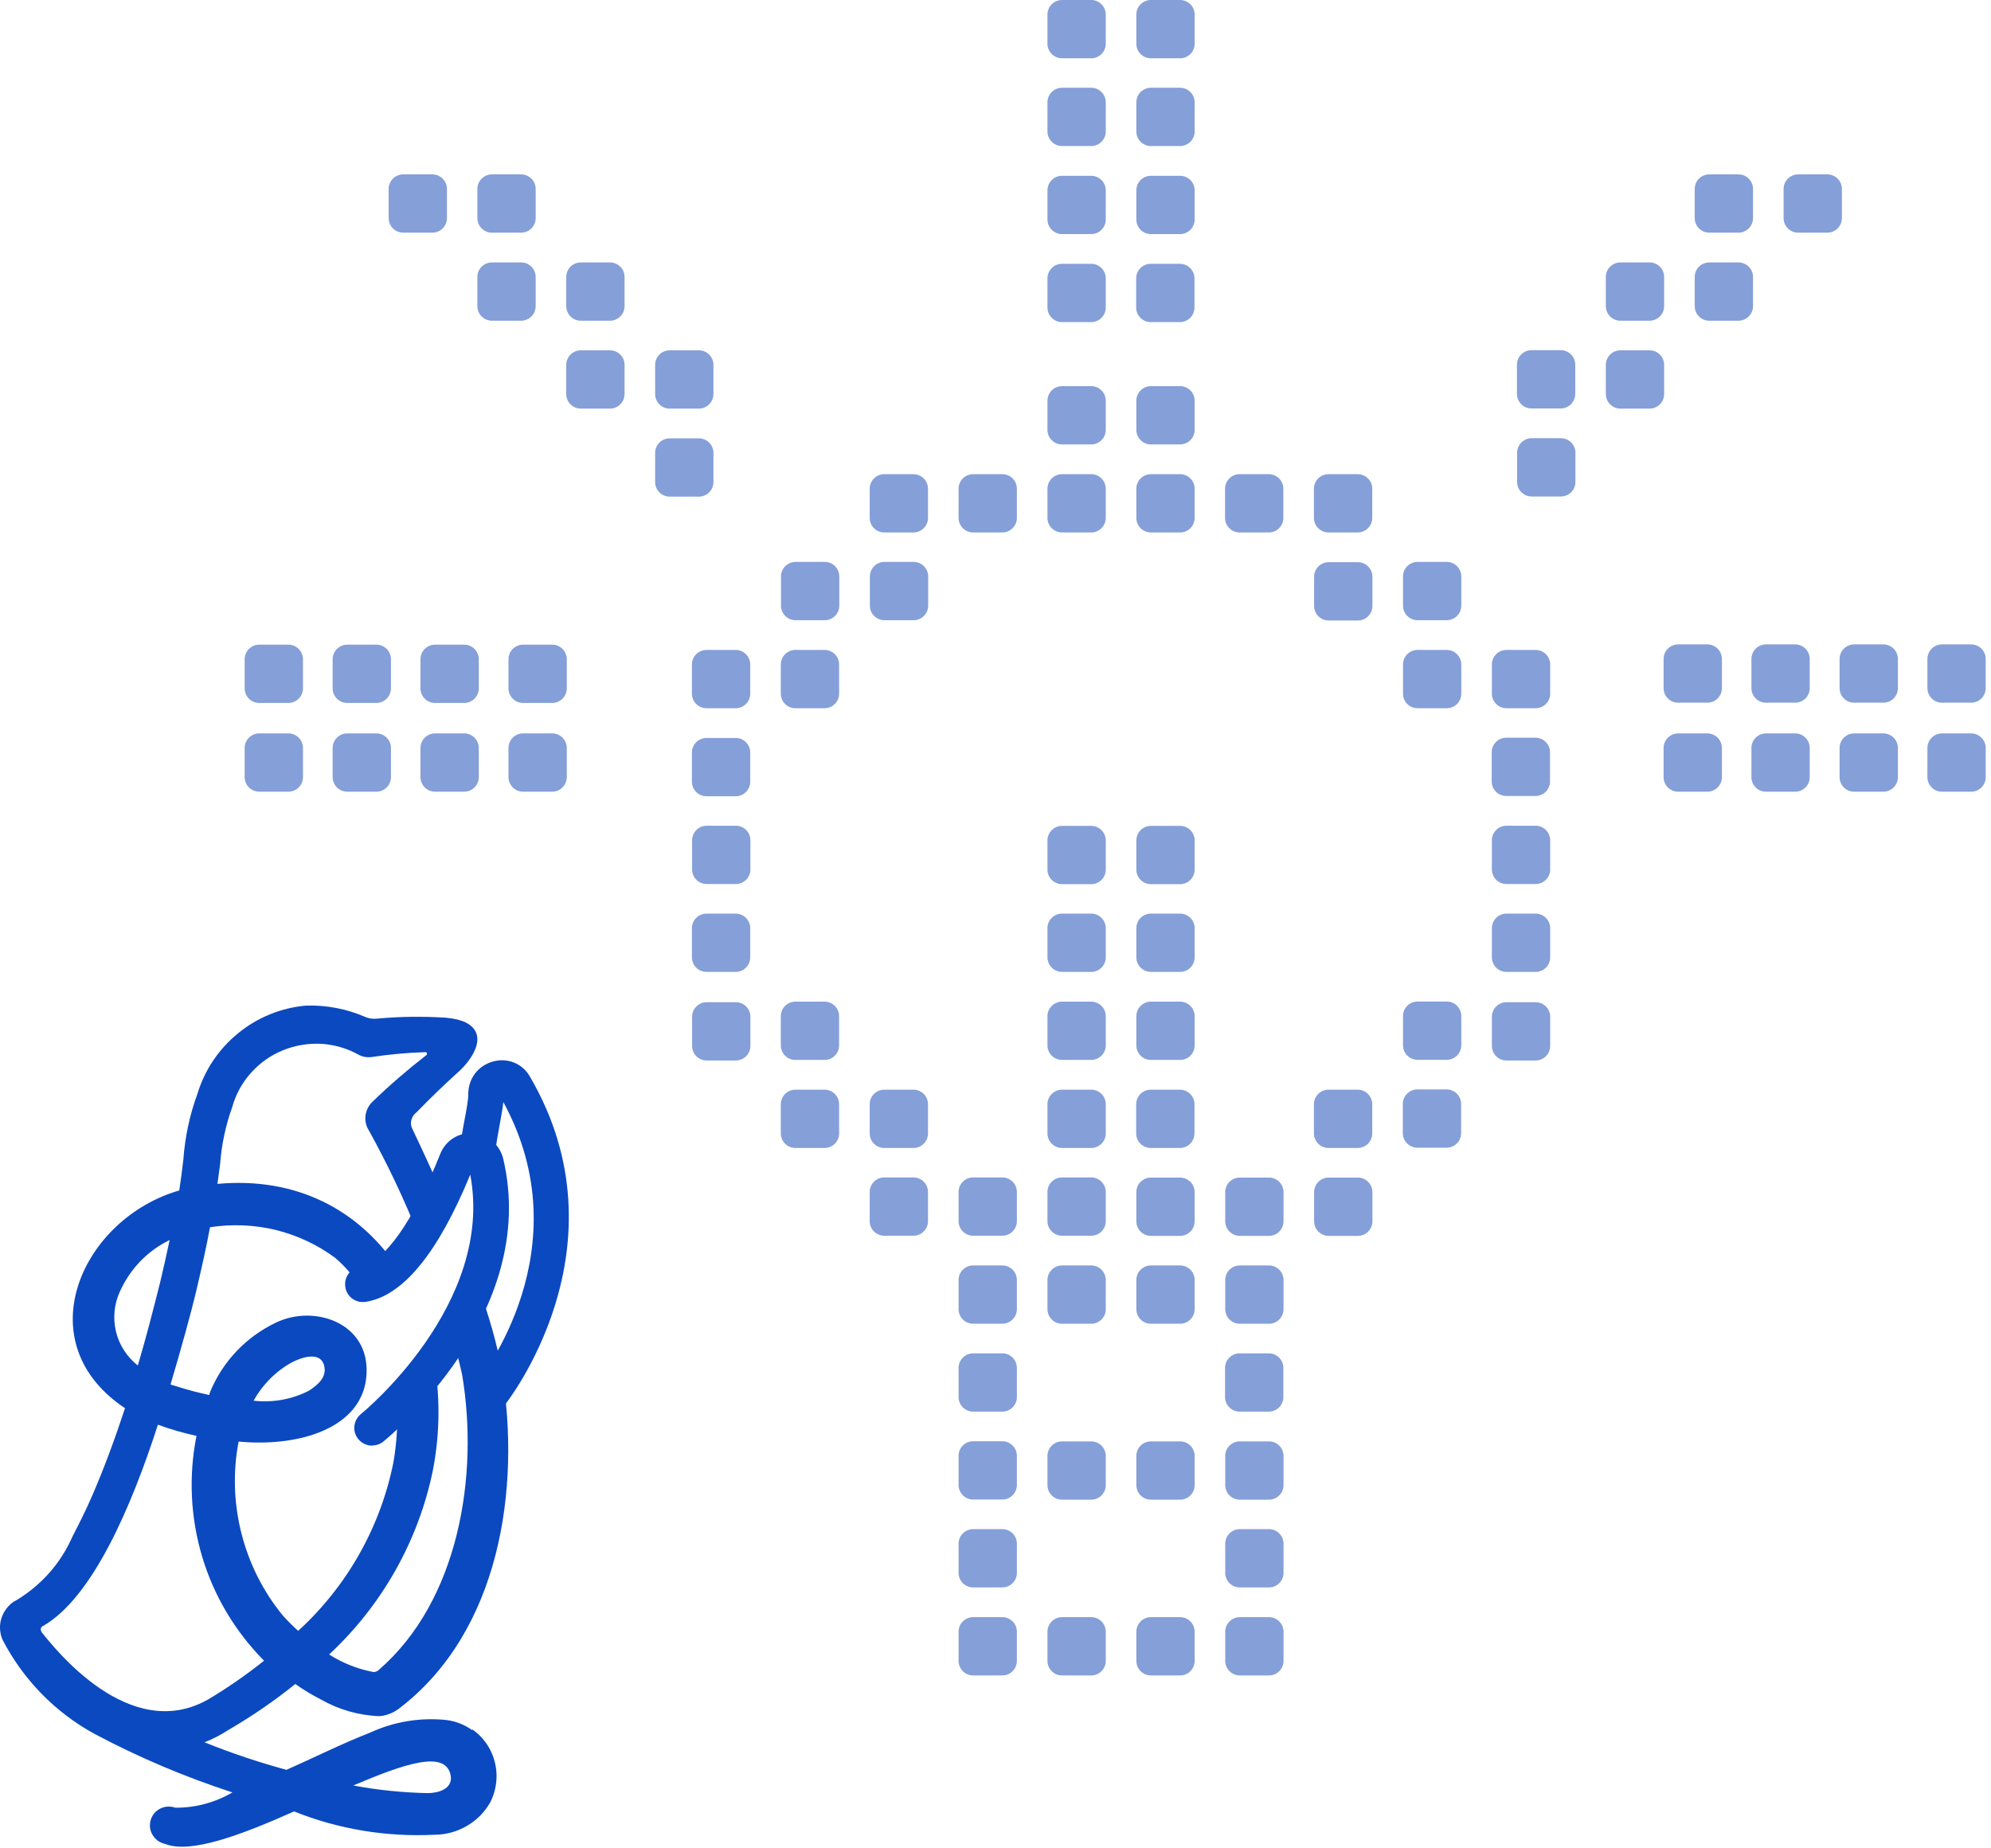
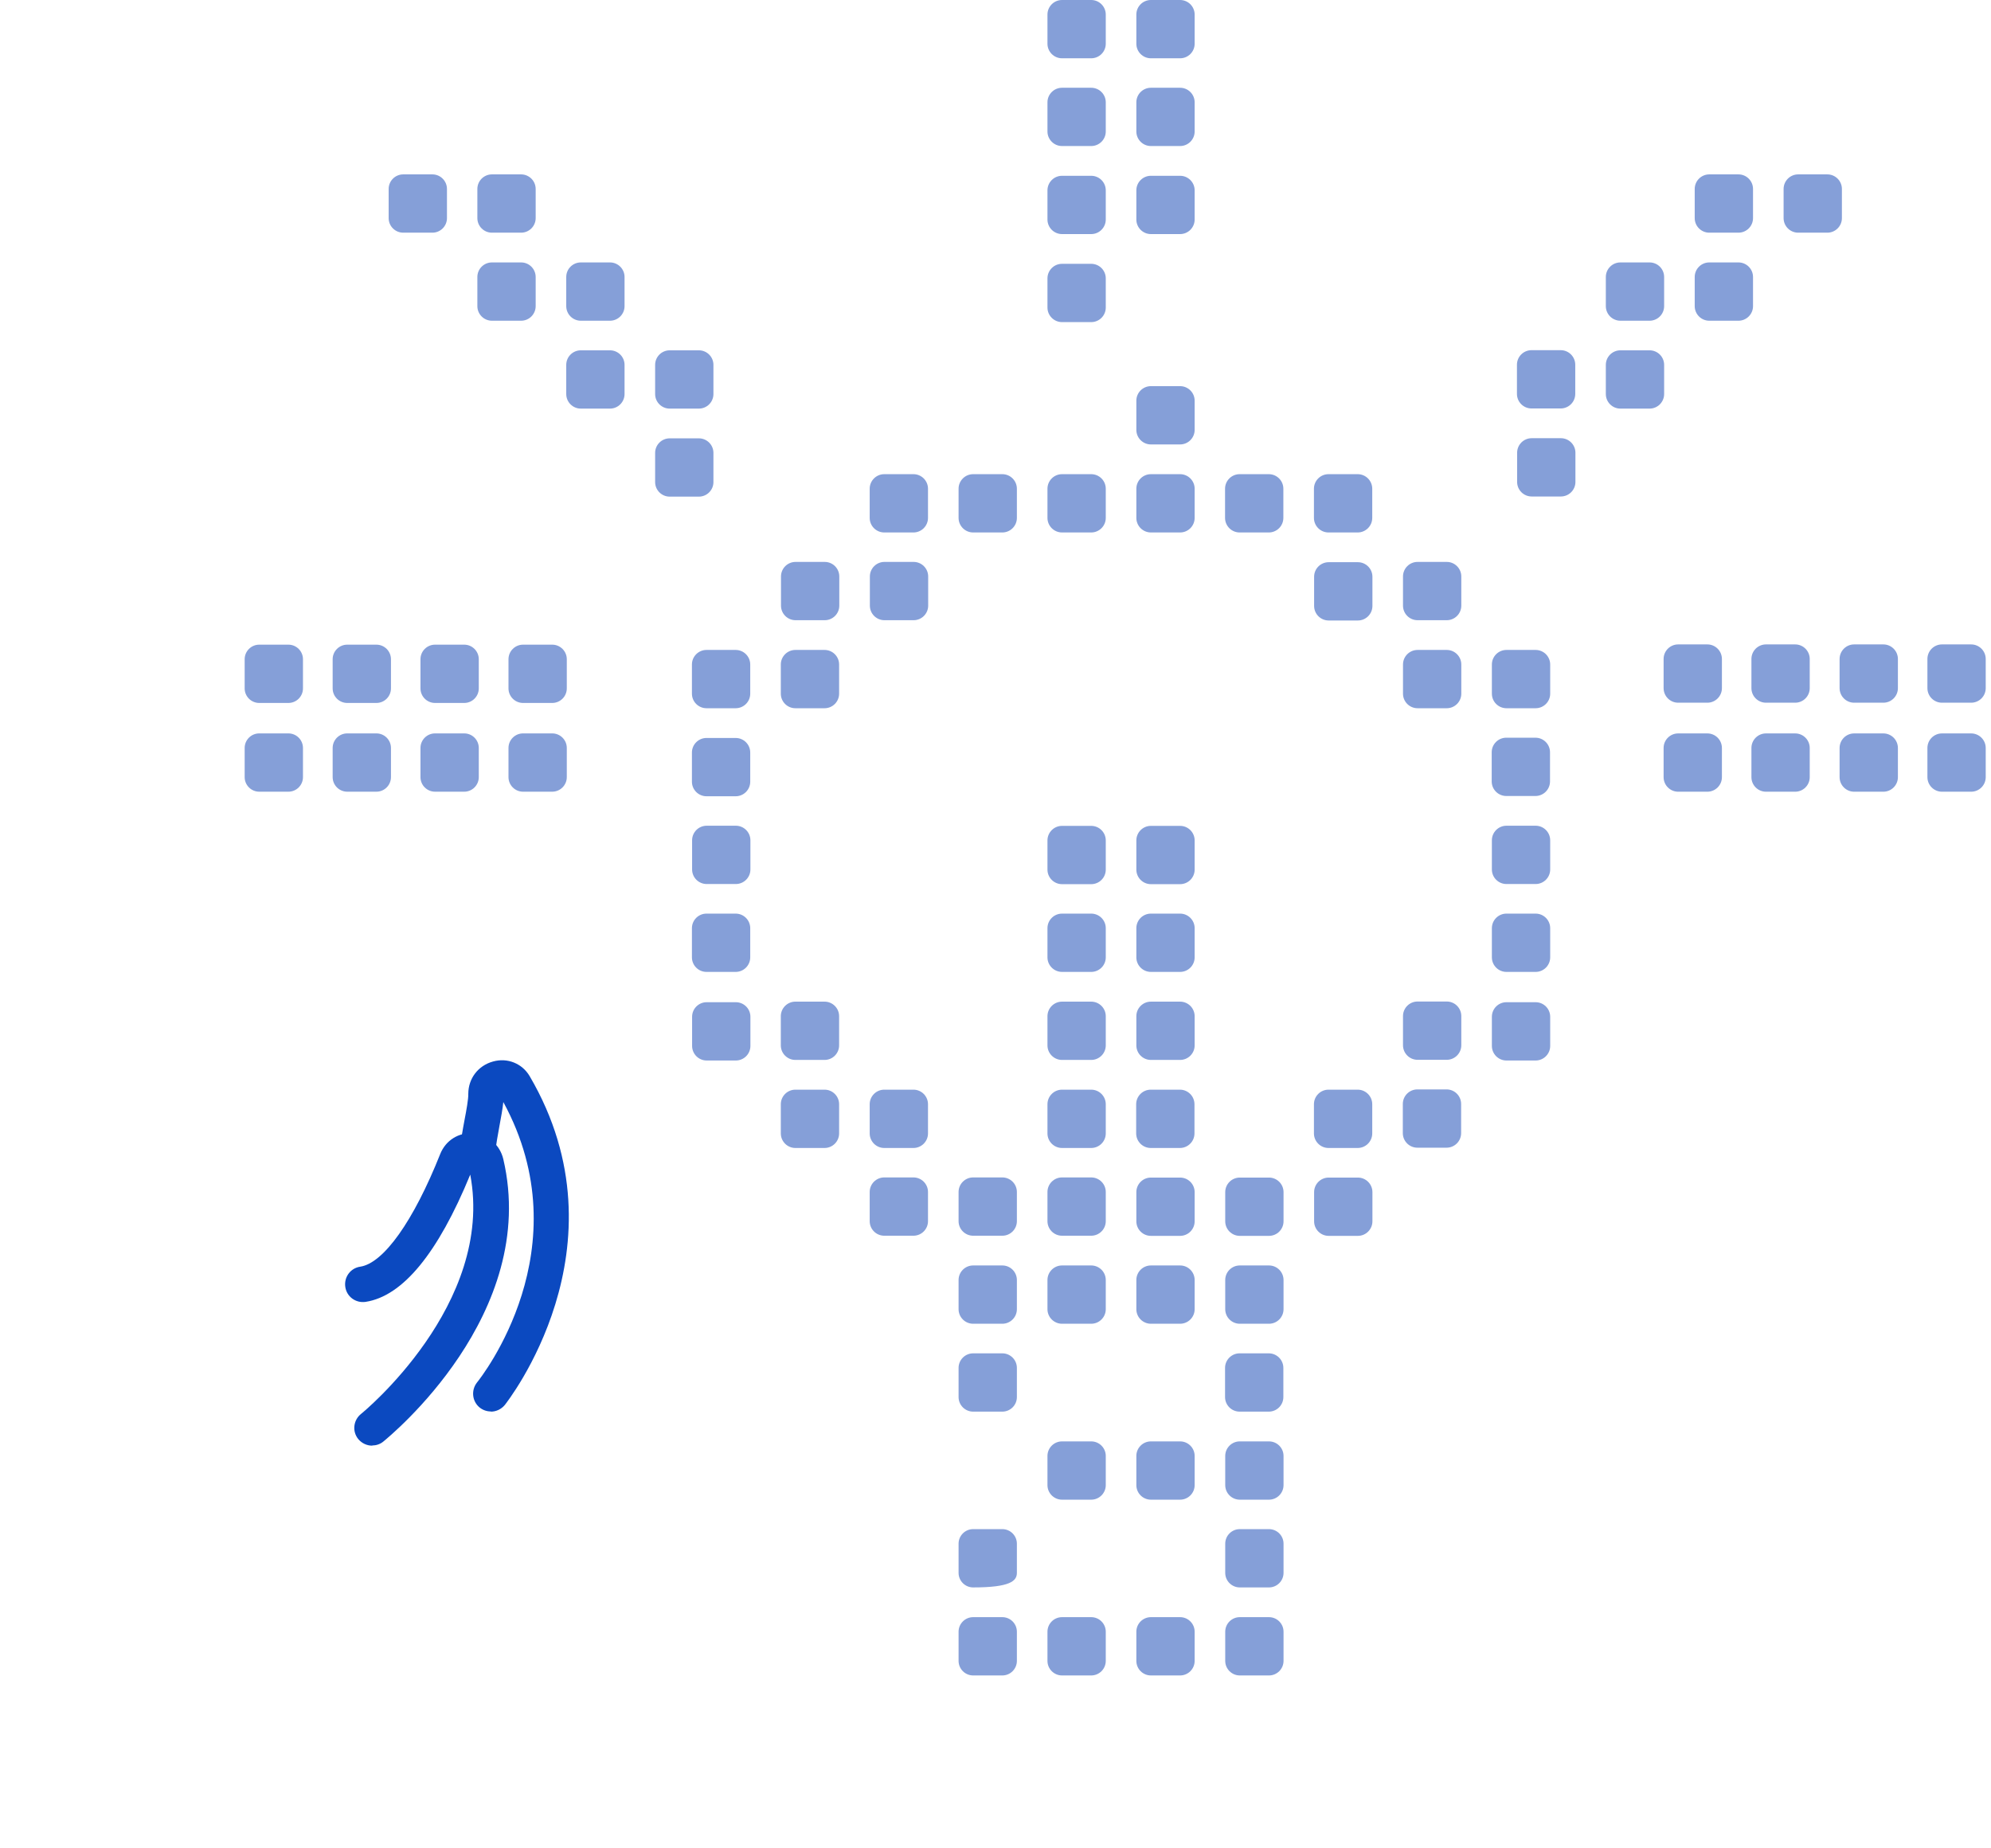
<svg xmlns="http://www.w3.org/2000/svg" width="112" height="104" viewBox="0 0 112 104" fill="none">
  <path d="M42.203 39.03V37.39C42.203 36.937 41.836 36.57 41.383 36.57H39.743C39.291 36.57 38.923 36.937 38.923 37.39V39.03C38.923 39.483 39.291 39.85 39.743 39.85H41.383C41.836 39.85 42.203 39.483 42.203 39.03Z" fill="#859FD8" />
  <path d="M42.203 43.983V42.343C42.203 41.891 41.836 41.523 41.383 41.523H39.743C39.291 41.523 38.923 41.891 38.923 42.343V43.983C38.923 44.436 39.291 44.803 39.743 44.803H41.383C41.836 44.803 42.203 44.436 42.203 43.983Z" fill="#859FD8" />
  <path d="M42.213 48.921V47.281C42.213 46.828 41.846 46.461 41.393 46.461H39.753C39.3 46.461 38.933 46.828 38.933 47.281V48.921C38.933 49.374 39.3 49.741 39.753 49.741H41.393C41.846 49.741 42.213 49.374 42.213 48.921Z" fill="#859FD8" />
  <path d="M42.203 53.866V52.226C42.203 51.773 41.836 51.406 41.383 51.406H39.743C39.291 51.406 38.923 51.773 38.923 52.226V53.866C38.923 54.319 39.291 54.686 39.743 54.686H41.383C41.836 54.686 42.203 54.319 42.203 53.866Z" fill="#859FD8" />
  <path d="M25.143 12.273V10.633C25.143 10.18 24.776 9.812 24.323 9.812H22.683C22.23 9.812 21.863 10.18 21.863 10.633V12.273C21.863 12.725 22.23 13.092 22.683 13.092H24.323C24.776 13.092 25.143 12.725 25.143 12.273Z" fill="#859FD8" />
  <path d="M30.133 12.273V10.633C30.133 10.18 29.766 9.812 29.313 9.812H27.673C27.22 9.812 26.853 10.18 26.853 10.633V12.273C26.853 12.725 27.22 13.092 27.673 13.092H29.313C29.766 13.092 30.133 12.725 30.133 12.273Z" fill="#859FD8" />
  <path d="M30.133 17.226V15.586C30.133 15.133 29.766 14.766 29.313 14.766H27.673C27.22 14.766 26.853 15.133 26.853 15.586V17.226C26.853 17.678 27.22 18.046 27.673 18.046H29.313C29.766 18.046 30.133 17.678 30.133 17.226Z" fill="#859FD8" />
  <path d="M35.133 17.226V15.586C35.133 15.133 34.766 14.766 34.313 14.766H32.673C32.22 14.766 31.853 15.133 31.853 15.586V17.226C31.853 17.678 32.22 18.046 32.673 18.046H34.313C34.766 18.046 35.133 17.678 35.133 17.226Z" fill="#859FD8" />
  <path d="M35.133 22.171V20.531C35.133 20.078 34.766 19.711 34.313 19.711H32.673C32.22 19.711 31.853 20.078 31.853 20.531V22.171C31.853 22.624 32.22 22.991 32.673 22.991H34.313C34.766 22.991 35.133 22.624 35.133 22.171Z" fill="#859FD8" />
  <path d="M40.133 22.171V20.531C40.133 20.078 39.766 19.711 39.313 19.711H37.673C37.22 19.711 36.853 20.078 36.853 20.531V22.171C36.853 22.624 37.22 22.991 37.673 22.991H39.313C39.766 22.991 40.133 22.624 40.133 22.171Z" fill="#859FD8" />
  <path d="M40.133 27.124V25.484C40.133 25.031 39.766 24.664 39.313 24.664H37.673C37.22 24.664 36.853 25.031 36.853 25.484V27.124C36.853 27.577 37.22 27.944 37.673 27.944H39.313C39.766 27.944 40.133 27.577 40.133 27.124Z" fill="#859FD8" />
  <path d="M47.213 34.077V32.437C47.213 31.984 46.846 31.617 46.393 31.617H44.753C44.3 31.617 43.933 31.984 43.933 32.437V34.077C43.933 34.53 44.3 34.897 44.753 34.897H46.393C46.846 34.897 47.213 34.53 47.213 34.077Z" fill="#859FD8" />
  <path d="M47.203 39.03V37.39C47.203 36.937 46.836 36.57 46.383 36.57H44.743C44.291 36.57 43.923 36.937 43.923 37.39V39.03C43.923 39.483 44.291 39.85 44.743 39.85H46.383C46.836 39.85 47.203 39.483 47.203 39.03Z" fill="#859FD8" />
  <path d="M47.203 58.819V57.179C47.203 56.727 46.836 56.359 46.383 56.359H44.743C44.291 56.359 43.923 56.727 43.923 57.179V58.819C43.923 59.272 44.291 59.639 44.743 59.639H46.383C46.836 59.639 47.203 59.272 47.203 58.819Z" fill="#859FD8" />
  <path d="M47.203 63.773V62.133C47.203 61.68 46.836 61.312 46.383 61.312H44.743C44.291 61.312 43.923 61.68 43.923 62.133V63.773C43.923 64.225 44.291 64.593 44.743 64.593H46.383C46.836 64.593 47.203 64.225 47.203 63.773Z" fill="#859FD8" />
  <path d="M52.203 29.14V27.5C52.203 27.047 51.836 26.68 51.383 26.68H49.743C49.291 26.68 48.923 27.047 48.923 27.5V29.14C48.923 29.593 49.291 29.96 49.743 29.96H51.383C51.836 29.96 52.203 29.593 52.203 29.14Z" fill="#859FD8" />
  <path d="M52.213 34.077V32.437C52.213 31.984 51.846 31.617 51.393 31.617H49.753C49.3 31.617 48.933 31.984 48.933 32.437V34.077C48.933 34.53 49.3 34.897 49.753 34.897H51.393C51.846 34.897 52.213 34.53 52.213 34.077Z" fill="#859FD8" />
  <path d="M52.203 63.773V62.133C52.203 61.68 51.836 61.312 51.383 61.312H49.743C49.291 61.312 48.923 61.68 48.923 62.133V63.773C48.923 64.225 49.291 64.593 49.743 64.593H51.383C51.836 64.593 52.203 64.225 52.203 63.773Z" fill="#859FD8" />
  <path d="M52.203 68.71V67.07C52.203 66.617 51.836 66.25 51.383 66.25H49.743C49.291 66.25 48.923 66.617 48.923 67.07V68.71C48.923 69.163 49.291 69.53 49.743 69.53H51.383C51.836 69.53 52.203 69.163 52.203 68.71Z" fill="#859FD8" />
  <path d="M57.203 29.14V27.5C57.203 27.047 56.836 26.68 56.383 26.68H54.743C54.291 26.68 53.923 27.047 53.923 27.5V29.14C53.923 29.593 54.291 29.96 54.743 29.96H56.383C56.836 29.96 57.203 29.593 57.203 29.14Z" fill="#859FD8" />
  <path d="M57.203 68.71V67.07C57.203 66.617 56.836 66.25 56.383 66.25H54.743C54.291 66.25 53.923 66.617 53.923 67.07V68.71C53.923 69.163 54.291 69.53 54.743 69.53H56.383C56.836 69.53 57.203 69.163 57.203 68.71Z" fill="#859FD8" />
  <path d="M57.203 73.663V72.023C57.203 71.57 56.836 71.203 56.383 71.203H54.743C54.291 71.203 53.923 71.57 53.923 72.023V73.663C53.923 74.116 54.291 74.483 54.743 74.483H56.383C56.836 74.483 57.203 74.116 57.203 73.663Z" fill="#859FD8" />
  <path d="M57.203 78.608V76.968C57.203 76.516 56.836 76.148 56.383 76.148H54.743C54.291 76.148 53.923 76.516 53.923 76.968V78.608C53.923 79.061 54.291 79.428 54.743 79.428H56.383C56.836 79.428 57.203 79.061 57.203 78.608Z" fill="#859FD8" />
-   <path d="M57.203 83.554V81.914C57.203 81.461 56.836 81.094 56.383 81.094H54.743C54.291 81.094 53.923 81.461 53.923 81.914V83.554C53.923 84.007 54.291 84.374 54.743 84.374H56.383C56.836 84.374 57.203 84.007 57.203 83.554Z" fill="#859FD8" />
-   <path d="M57.203 88.499V86.859C57.203 86.406 56.836 86.039 56.383 86.039H54.743C54.291 86.039 53.923 86.406 53.923 86.859V88.499C53.923 88.952 54.291 89.319 54.743 89.319H56.383C56.836 89.319 57.203 88.952 57.203 88.499Z" fill="#859FD8" />
+   <path d="M57.203 88.499V86.859C57.203 86.406 56.836 86.039 56.383 86.039H54.743C54.291 86.039 53.923 86.406 53.923 86.859V88.499C53.923 88.952 54.291 89.319 54.743 89.319C56.836 89.319 57.203 88.952 57.203 88.499Z" fill="#859FD8" />
  <path d="M57.203 93.452V91.812C57.203 91.359 56.836 90.992 56.383 90.992H54.743C54.291 90.992 53.923 91.359 53.923 91.812V93.452C53.923 93.905 54.291 94.272 54.743 94.272H56.383C56.836 94.272 57.203 93.905 57.203 93.452Z" fill="#859FD8" />
  <path d="M62.203 2.46V0.82C62.203 0.367 61.836 0 61.383 0L59.743 0C59.291 0 58.923 0.367 58.923 0.82V2.46C58.923 2.913 59.291 3.28 59.743 3.28H61.383C61.836 3.28 62.203 2.913 62.203 2.46Z" fill="#859FD8" />
  <path d="M62.203 7.397V5.757C62.203 5.305 61.836 4.938 61.383 4.938H59.743C59.291 4.938 58.923 5.305 58.923 5.757V7.397C58.923 7.85 59.291 8.217 59.743 8.217H61.383C61.836 8.217 62.203 7.85 62.203 7.397Z" fill="#859FD8" />
  <path d="M62.203 12.351V10.711C62.203 10.258 61.836 9.891 61.383 9.891H59.743C59.291 9.891 58.923 10.258 58.923 10.711V12.351C58.923 12.803 59.291 13.171 59.743 13.171H61.383C61.836 13.171 62.203 12.803 62.203 12.351Z" fill="#859FD8" />
  <path d="M62.203 17.304V15.664C62.203 15.211 61.836 14.844 61.383 14.844H59.743C59.291 14.844 58.923 15.211 58.923 15.664V17.304C58.923 17.757 59.291 18.124 59.743 18.124H61.383C61.836 18.124 62.203 17.757 62.203 17.304Z" fill="#859FD8" />
  <path d="M67.203 2.46V0.82C67.203 0.367 66.836 0 66.383 0L64.743 0C64.29 0 63.923 0.367 63.923 0.82V2.46C63.923 2.913 64.29 3.28 64.743 3.28H66.383C66.836 3.28 67.203 2.913 67.203 2.46Z" fill="#859FD8" />
  <path d="M67.203 7.397V5.757C67.203 5.305 66.836 4.938 66.383 4.938H64.743C64.29 4.938 63.923 5.305 63.923 5.757V7.397C63.923 7.85 64.29 8.217 64.743 8.217H66.383C66.836 8.217 67.203 7.85 67.203 7.397Z" fill="#859FD8" />
  <path d="M67.203 12.351V10.711C67.203 10.258 66.836 9.891 66.383 9.891H64.743C64.29 9.891 63.923 10.258 63.923 10.711V12.351C63.923 12.803 64.29 13.171 64.743 13.171H66.383C66.836 13.171 67.203 12.803 67.203 12.351Z" fill="#859FD8" />
-   <path d="M67.193 17.304V15.664C67.193 15.211 66.826 14.844 66.373 14.844H64.733C64.281 14.844 63.913 15.211 63.913 15.664V17.304C63.913 17.757 64.281 18.124 64.733 18.124H66.373C66.826 18.124 67.193 17.757 67.193 17.304Z" fill="#859FD8" />
  <path d="M16.223 41.266H14.583C14.131 41.266 13.763 41.633 13.763 42.086V43.726C13.763 44.178 14.131 44.546 14.583 44.546H16.223C16.676 44.546 17.043 44.178 17.043 43.726V42.086C17.043 41.633 16.676 41.266 16.223 41.266Z" fill="#859FD8" />
  <path d="M21.173 41.266H19.533C19.081 41.266 18.713 41.633 18.713 42.086V43.726C18.713 44.178 19.081 44.546 19.533 44.546H21.173C21.626 44.546 21.993 44.178 21.993 43.726V42.086C21.993 41.633 21.626 41.266 21.173 41.266Z" fill="#859FD8" />
  <path d="M26.113 41.266H24.473C24.02 41.266 23.653 41.633 23.653 42.086V43.726C23.653 44.178 24.02 44.546 24.473 44.546H26.113C26.566 44.546 26.933 44.178 26.933 43.726V42.086C26.933 41.633 26.566 41.266 26.113 41.266Z" fill="#859FD8" />
  <path d="M31.064 41.266H29.424C28.971 41.266 28.604 41.633 28.604 42.086V43.726C28.604 44.178 28.971 44.546 29.424 44.546H31.064C31.516 44.546 31.884 44.178 31.884 43.726V42.086C31.884 41.633 31.516 41.266 31.064 41.266Z" fill="#859FD8" />
  <path d="M16.223 36.273H14.583C14.131 36.273 13.763 36.641 13.763 37.093V38.733C13.763 39.186 14.131 39.553 14.583 39.553H16.223C16.676 39.553 17.043 39.186 17.043 38.733V37.093C17.043 36.641 16.676 36.273 16.223 36.273Z" fill="#859FD8" />
  <path d="M21.173 36.273H19.533C19.081 36.273 18.713 36.641 18.713 37.093V38.733C18.713 39.186 19.081 39.553 19.533 39.553H21.173C21.626 39.553 21.993 39.186 21.993 38.733V37.093C21.993 36.641 21.626 36.273 21.173 36.273Z" fill="#859FD8" />
  <path d="M26.113 36.273H24.473C24.02 36.273 23.653 36.641 23.653 37.093V38.733C23.653 39.186 24.02 39.553 24.473 39.553H26.113C26.566 39.553 26.933 39.186 26.933 38.733V37.093C26.933 36.641 26.566 36.273 26.113 36.273Z" fill="#859FD8" />
  <path d="M31.064 36.273H29.424C28.971 36.273 28.604 36.641 28.604 37.093V38.733C28.604 39.186 28.971 39.553 29.424 39.553H31.064C31.516 39.553 31.884 39.186 31.884 38.733V37.093C31.884 36.641 31.516 36.273 31.064 36.273Z" fill="#859FD8" />
  <path d="M103.613 12.273V10.633C103.613 10.18 103.246 9.812 102.793 9.812H101.153C100.7 9.812 100.333 10.18 100.333 10.633V12.273C100.333 12.725 100.7 13.092 101.153 13.092H102.793C103.246 13.092 103.613 12.725 103.613 12.273Z" fill="#859FD8" />
  <path d="M98.613 12.273V10.633C98.613 10.18 98.246 9.812 97.793 9.812H96.153C95.7 9.812 95.333 10.18 95.333 10.633V12.273C95.333 12.725 95.7 13.092 96.153 13.092H97.793C98.246 13.092 98.613 12.725 98.613 12.273Z" fill="#859FD8" />
  <path d="M98.613 17.226V15.586C98.613 15.133 98.246 14.766 97.793 14.766H96.153C95.7 14.766 95.333 15.133 95.333 15.586V17.226C95.333 17.678 95.7 18.046 96.153 18.046H97.793C98.246 18.046 98.613 17.678 98.613 17.226Z" fill="#859FD8" />
  <path d="M93.613 17.226V15.586C93.613 15.133 93.246 14.766 92.793 14.766H91.153C90.7 14.766 90.333 15.133 90.333 15.586V17.226C90.333 17.678 90.7 18.046 91.153 18.046H92.793C93.246 18.046 93.613 17.678 93.613 17.226Z" fill="#859FD8" />
  <path d="M93.613 22.171V20.531C93.613 20.078 93.246 19.711 92.793 19.711H91.153C90.7 19.711 90.333 20.078 90.333 20.531V22.171C90.333 22.624 90.7 22.991 91.153 22.991H92.793C93.246 22.991 93.613 22.624 93.613 22.171Z" fill="#859FD8" />
  <path d="M88.613 22.163V20.523C88.613 20.07 88.246 19.703 87.793 19.703H86.153C85.7 19.703 85.333 20.07 85.333 20.523V22.163C85.333 22.616 85.7 22.983 86.153 22.983H87.793C88.246 22.983 88.613 22.616 88.613 22.163Z" fill="#859FD8" />
  <path d="M88.623 27.116V25.476C88.623 25.023 88.256 24.656 87.803 24.656H86.163C85.71 24.656 85.343 25.023 85.343 25.476V27.116C85.343 27.569 85.71 27.936 86.163 27.936H87.803C88.256 27.936 88.623 27.569 88.623 27.116Z" fill="#859FD8" />
  <path d="M109.243 44.547H110.883C111.336 44.547 111.703 44.18 111.703 43.727V42.087C111.703 41.634 111.336 41.267 110.883 41.267H109.243C108.79 41.267 108.423 41.634 108.423 42.087V43.727C108.423 44.18 108.79 44.547 109.243 44.547Z" fill="#859FD8" />
  <path d="M104.303 44.547H105.943C106.396 44.547 106.763 44.18 106.763 43.727V42.087C106.763 41.634 106.396 41.267 105.943 41.267H104.303C103.85 41.267 103.483 41.634 103.483 42.087V43.727C103.483 44.18 103.85 44.547 104.303 44.547Z" fill="#859FD8" />
  <path d="M99.343 44.547H100.983C101.436 44.547 101.803 44.18 101.803 43.727V42.087C101.803 41.634 101.436 41.267 100.983 41.267H99.343C98.89 41.267 98.523 41.634 98.523 42.087V43.727C98.523 44.18 98.89 44.547 99.343 44.547Z" fill="#859FD8" />
  <path d="M94.403 44.547H96.043C96.496 44.547 96.863 44.18 96.863 43.727V42.087C96.863 41.634 96.496 41.267 96.043 41.267H94.403C93.95 41.267 93.583 41.634 93.583 42.087V43.727C93.583 44.18 93.95 44.547 94.403 44.547Z" fill="#859FD8" />
  <path d="M109.243 39.539H110.883C111.336 39.539 111.703 39.172 111.703 38.719V37.079C111.703 36.626 111.336 36.259 110.883 36.259H109.243C108.79 36.259 108.423 36.626 108.423 37.079V38.719C108.423 39.172 108.79 39.539 109.243 39.539Z" fill="#859FD8" />
  <path d="M104.303 39.539H105.943C106.396 39.539 106.763 39.172 106.763 38.719V37.079C106.763 36.626 106.396 36.259 105.943 36.259H104.303C103.85 36.259 103.483 36.626 103.483 37.079V38.719C103.483 39.172 103.85 39.539 104.303 39.539Z" fill="#859FD8" />
  <path d="M99.343 39.539H100.983C101.436 39.539 101.803 39.172 101.803 38.719V37.079C101.803 36.626 101.436 36.259 100.983 36.259H99.343C98.89 36.259 98.523 36.626 98.523 37.079V38.719C98.523 39.172 98.89 39.539 99.343 39.539Z" fill="#859FD8" />
  <path d="M94.403 39.539H96.043C96.496 39.539 96.863 39.172 96.863 38.719V37.079C96.863 36.626 96.496 36.259 96.043 36.259H94.403C93.95 36.259 93.583 36.626 93.583 37.079V38.719C93.583 39.172 93.95 39.539 94.403 39.539Z" fill="#859FD8" />
-   <path d="M62.203 24.187V22.547C62.203 22.094 61.836 21.727 61.383 21.727H59.743C59.291 21.727 58.923 22.094 58.923 22.547V24.187C58.923 24.639 59.291 25.007 59.743 25.007H61.383C61.836 25.007 62.203 24.639 62.203 24.187Z" fill="#859FD8" />
  <path d="M62.203 29.14V27.5C62.203 27.047 61.836 26.68 61.383 26.68H59.743C59.291 26.68 58.923 27.047 58.923 27.5V29.14C58.923 29.593 59.291 29.96 59.743 29.96H61.383C61.836 29.96 62.203 29.593 62.203 29.14Z" fill="#859FD8" />
  <path d="M62.203 48.929V47.289C62.203 46.836 61.836 46.469 61.383 46.469H59.743C59.291 46.469 58.923 46.836 58.923 47.289V48.929C58.923 49.382 59.291 49.749 59.743 49.749H61.383C61.836 49.749 62.203 49.382 62.203 48.929Z" fill="#859FD8" />
  <path d="M62.203 53.866V52.226C62.203 51.773 61.836 51.406 61.383 51.406H59.743C59.291 51.406 58.923 51.773 58.923 52.226V53.866C58.923 54.319 59.291 54.686 59.743 54.686H61.383C61.836 54.686 62.203 54.319 62.203 53.866Z" fill="#859FD8" />
  <path d="M62.203 58.819V57.179C62.203 56.727 61.836 56.359 61.383 56.359H59.743C59.291 56.359 58.923 56.727 58.923 57.179V58.819C58.923 59.272 59.291 59.639 59.743 59.639H61.383C61.836 59.639 62.203 59.272 62.203 58.819Z" fill="#859FD8" />
  <path d="M62.203 63.773V62.133C62.203 61.68 61.836 61.312 61.383 61.312H59.743C59.291 61.312 58.923 61.68 58.923 62.133V63.773C58.923 64.225 59.291 64.593 59.743 64.593H61.383C61.836 64.593 62.203 64.225 62.203 63.773Z" fill="#859FD8" />
  <path d="M62.203 68.71V67.07C62.203 66.617 61.836 66.25 61.383 66.25H59.743C59.291 66.25 58.923 66.617 58.923 67.07V68.71C58.923 69.163 59.291 69.53 59.743 69.53H61.383C61.836 69.53 62.203 69.163 62.203 68.71Z" fill="#859FD8" />
  <path d="M62.203 73.663V72.023C62.203 71.57 61.836 71.203 61.383 71.203H59.743C59.291 71.203 58.923 71.57 58.923 72.023V73.663C58.923 74.116 59.291 74.483 59.743 74.483H61.383C61.836 74.483 62.203 74.116 62.203 73.663Z" fill="#859FD8" />
  <path d="M62.203 83.562V81.921C62.203 81.469 61.836 81.102 61.383 81.102H59.743C59.291 81.102 58.923 81.469 58.923 81.921V83.562C58.923 84.014 59.291 84.382 59.743 84.382H61.383C61.836 84.382 62.203 84.014 62.203 83.562Z" fill="#859FD8" />
  <path d="M62.203 93.452V91.812C62.203 91.359 61.836 90.992 61.383 90.992H59.743C59.291 90.992 58.923 91.359 58.923 91.812V93.452C58.923 93.905 59.291 94.272 59.743 94.272H61.383C61.836 94.272 62.203 93.905 62.203 93.452Z" fill="#859FD8" />
  <path d="M67.203 24.187V22.547C67.203 22.094 66.836 21.727 66.383 21.727H64.743C64.29 21.727 63.923 22.094 63.923 22.547V24.187C63.923 24.639 64.29 25.007 64.743 25.007H66.383C66.836 25.007 67.203 24.639 67.203 24.187Z" fill="#859FD8" />
  <path d="M67.203 29.14V27.5C67.203 27.047 66.836 26.68 66.383 26.68H64.743C64.29 26.68 63.923 27.047 63.923 27.5V29.14C63.923 29.593 64.29 29.96 64.743 29.96H66.383C66.836 29.96 67.203 29.593 67.203 29.14Z" fill="#859FD8" />
  <path d="M67.203 48.929V47.289C67.203 46.836 66.836 46.469 66.383 46.469H64.743C64.29 46.469 63.923 46.836 63.923 47.289V48.929C63.923 49.382 64.29 49.749 64.743 49.749H66.383C66.836 49.749 67.203 49.382 67.203 48.929Z" fill="#859FD8" />
  <path d="M67.203 53.866V52.226C67.203 51.773 66.836 51.406 66.383 51.406H64.743C64.29 51.406 63.923 51.773 63.923 52.226V53.866C63.923 54.319 64.29 54.686 64.743 54.686H66.383C66.836 54.686 67.203 54.319 67.203 53.866Z" fill="#859FD8" />
  <path d="M67.203 58.819V57.179C67.203 56.727 66.836 56.359 66.383 56.359H64.743C64.29 56.359 63.923 56.727 63.923 57.179V58.819C63.923 59.272 64.29 59.639 64.743 59.639H66.383C66.836 59.639 67.203 59.272 67.203 58.819Z" fill="#859FD8" />
  <path d="M67.193 63.773V62.133C67.193 61.68 66.826 61.312 66.373 61.312H64.733C64.281 61.312 63.913 61.68 63.913 62.133V63.773C63.913 64.225 64.281 64.593 64.733 64.593H66.373C66.826 64.593 67.193 64.225 67.193 63.773Z" fill="#859FD8" />
  <path d="M67.203 68.718V67.078C67.203 66.625 66.836 66.258 66.383 66.258H64.743C64.29 66.258 63.923 66.625 63.923 67.078V68.718C63.923 69.171 64.29 69.538 64.743 69.538H66.383C66.836 69.538 67.203 69.171 67.203 68.718Z" fill="#859FD8" />
  <path d="M67.203 73.663V72.023C67.203 71.57 66.836 71.203 66.383 71.203H64.743C64.29 71.203 63.923 71.57 63.923 72.023V73.663C63.923 74.116 64.29 74.483 64.743 74.483H66.383C66.836 74.483 67.203 74.116 67.203 73.663Z" fill="#859FD8" />
  <path d="M67.203 83.562V81.921C67.203 81.469 66.836 81.102 66.383 81.102H64.743C64.29 81.102 63.923 81.469 63.923 81.921V83.562C63.923 84.014 64.29 84.382 64.743 84.382H66.383C66.836 84.382 67.203 84.014 67.203 83.562Z" fill="#859FD8" />
  <path d="M67.203 93.452V91.812C67.203 91.359 66.836 90.992 66.383 90.992H64.743C64.29 90.992 63.923 91.359 63.923 91.812V93.452C63.923 93.905 64.29 94.272 64.743 94.272H66.383C66.836 94.272 67.203 93.905 67.203 93.452Z" fill="#859FD8" />
  <path d="M72.193 29.14V27.5C72.193 27.047 71.826 26.68 71.373 26.68H69.733C69.281 26.68 68.913 27.047 68.913 27.5V29.14C68.913 29.593 69.281 29.96 69.733 29.96H71.373C71.826 29.96 72.193 29.593 72.193 29.14Z" fill="#859FD8" />
  <path d="M72.203 68.718V67.078C72.203 66.625 71.836 66.258 71.383 66.258H69.743C69.29 66.258 68.923 66.625 68.923 67.078V68.718C68.923 69.171 69.29 69.538 69.743 69.538H71.383C71.836 69.538 72.203 69.171 72.203 68.718Z" fill="#859FD8" />
  <path d="M72.203 73.663V72.023C72.203 71.57 71.836 71.203 71.383 71.203H69.743C69.29 71.203 68.923 71.57 68.923 72.023V73.663C68.923 74.116 69.29 74.483 69.743 74.483H71.383C71.836 74.483 72.203 74.116 72.203 73.663Z" fill="#859FD8" />
  <path d="M72.193 78.608V76.968C72.193 76.516 71.826 76.148 71.373 76.148H69.733C69.281 76.148 68.913 76.516 68.913 76.968V78.608C68.913 79.061 69.281 79.428 69.733 79.428H71.373C71.826 79.428 72.193 79.061 72.193 78.608Z" fill="#859FD8" />
  <path d="M72.203 83.562V81.921C72.203 81.469 71.836 81.102 71.383 81.102H69.743C69.29 81.102 68.923 81.469 68.923 81.921V83.562C68.923 84.014 69.29 84.382 69.743 84.382H71.383C71.836 84.382 72.203 84.014 72.203 83.562Z" fill="#859FD8" />
  <path d="M72.203 88.499V86.859C72.203 86.406 71.836 86.039 71.383 86.039H69.743C69.29 86.039 68.923 86.406 68.923 86.859V88.499C68.923 88.952 69.29 89.319 69.743 89.319H71.383C71.836 89.319 72.203 88.952 72.203 88.499Z" fill="#859FD8" />
  <path d="M72.203 93.452V91.812C72.203 91.359 71.836 90.992 71.383 90.992H69.743C69.29 90.992 68.923 91.359 68.923 91.812V93.452C68.923 93.905 69.29 94.272 69.743 94.272H71.383C71.836 94.272 72.203 93.905 72.203 93.452Z" fill="#859FD8" />
  <path d="M77.193 29.14V27.5C77.193 27.047 76.826 26.68 76.373 26.68H74.733C74.281 26.68 73.913 27.047 73.913 27.5V29.14C73.913 29.593 74.281 29.96 74.733 29.96H76.373C76.826 29.96 77.193 29.593 77.193 29.14Z" fill="#859FD8" />
  <path d="M77.203 34.093V32.453C77.203 32 76.836 31.633 76.383 31.633H74.743C74.29 31.633 73.923 32 73.923 32.453V34.093C73.923 34.546 74.29 34.913 74.743 34.913H76.383C76.836 34.913 77.203 34.546 77.203 34.093Z" fill="#859FD8" />
  <path d="M77.193 63.773V62.133C77.193 61.68 76.826 61.312 76.373 61.312H74.733C74.281 61.312 73.913 61.68 73.913 62.133V63.773C73.913 64.225 74.281 64.593 74.733 64.593H76.373C76.826 64.593 77.193 64.225 77.193 63.773Z" fill="#859FD8" />
  <path d="M77.203 68.718V67.078C77.203 66.625 76.836 66.258 76.383 66.258H74.743C74.29 66.258 73.923 66.625 73.923 67.078V68.718C73.923 69.171 74.29 69.538 74.743 69.538H76.383C76.836 69.538 77.203 69.171 77.203 68.718Z" fill="#859FD8" />
  <path d="M82.203 34.077V32.437C82.203 31.984 81.836 31.617 81.383 31.617H79.743C79.29 31.617 78.923 31.984 78.923 32.437V34.077C78.923 34.53 79.29 34.897 79.743 34.897H81.383C81.836 34.897 82.203 34.53 82.203 34.077Z" fill="#859FD8" />
  <path d="M82.203 39.03V37.39C82.203 36.937 81.836 36.57 81.383 36.57H79.743C79.29 36.57 78.923 36.937 78.923 37.39V39.03C78.923 39.483 79.29 39.85 79.743 39.85H81.383C81.836 39.85 82.203 39.483 82.203 39.03Z" fill="#859FD8" />
  <path d="M82.203 58.812V57.172C82.203 56.719 81.836 56.352 81.383 56.352H79.743C79.29 56.352 78.923 56.719 78.923 57.172V58.812C78.923 59.264 79.29 59.632 79.743 59.632H81.383C81.836 59.632 82.203 59.264 82.203 58.812Z" fill="#859FD8" />
  <path d="M82.193 63.757V62.117C82.193 61.664 81.826 61.297 81.373 61.297H79.733C79.281 61.297 78.913 61.664 78.913 62.117V63.757C78.913 64.21 79.281 64.577 79.733 64.577H81.373C81.826 64.577 82.193 64.21 82.193 63.757Z" fill="#859FD8" />
  <path d="M87.203 39.03V37.39C87.203 36.937 86.836 36.57 86.383 36.57H84.743C84.29 36.57 83.923 36.937 83.923 37.39V39.03C83.923 39.483 84.29 39.85 84.743 39.85H86.383C86.836 39.85 87.203 39.483 87.203 39.03Z" fill="#859FD8" />
  <path d="M87.193 43.968V42.328C87.193 41.875 86.826 41.508 86.373 41.508H84.733C84.281 41.508 83.913 41.875 83.913 42.328V43.968C83.913 44.421 84.281 44.788 84.733 44.788H86.373C86.826 44.788 87.193 44.421 87.193 43.968Z" fill="#859FD8" />
  <path d="M87.203 48.921V47.281C87.203 46.828 86.836 46.461 86.383 46.461H84.743C84.29 46.461 83.923 46.828 83.923 47.281V48.921C83.923 49.374 84.29 49.741 84.743 49.741H86.383C86.836 49.741 87.203 49.374 87.203 48.921Z" fill="#859FD8" />
  <path d="M87.203 53.866V52.226C87.203 51.773 86.836 51.406 86.383 51.406H84.743C84.29 51.406 83.923 51.773 83.923 52.226V53.866C83.923 54.319 84.29 54.686 84.743 54.686H86.383C86.836 54.686 87.203 54.319 87.203 53.866Z" fill="#859FD8" />
  <path d="M42.213 58.851V57.211C42.213 56.758 41.846 56.391 41.393 56.391H39.753C39.3 56.391 38.933 56.758 38.933 57.211V58.851C38.933 59.303 39.3 59.671 39.753 59.671H41.393C41.846 59.671 42.213 59.303 42.213 58.851Z" fill="#859FD8" />
  <path d="M87.203 58.851V57.211C87.203 56.758 86.836 56.391 86.383 56.391H84.743C84.29 56.391 83.923 56.758 83.923 57.211V58.851C83.923 59.303 84.29 59.671 84.743 59.671H86.383C86.836 59.671 87.203 59.303 87.203 58.851Z" fill="#859FD8" />
  <path d="M27.613 79.418C27.393 79.418 27.173 79.348 26.983 79.198C26.553 78.848 26.493 78.218 26.833 77.788C27.083 77.478 32.793 70.238 28.313 62.008C28.273 62.408 28.183 62.878 28.093 63.368C28.003 63.868 27.903 64.398 27.883 64.718C27.843 65.268 27.363 65.688 26.823 65.648C26.273 65.608 25.853 65.138 25.893 64.588C25.923 64.148 26.023 63.598 26.133 63.008C26.233 62.488 26.353 61.828 26.343 61.548C26.343 60.688 26.893 59.958 27.733 59.728C28.543 59.498 29.373 59.838 29.793 60.548C35.443 70.188 28.463 78.968 28.393 79.058C28.193 79.298 27.903 79.428 27.613 79.428V79.418Z" fill="#0B49C0" />
  <path d="M20.933 81.342C20.643 81.342 20.353 81.212 20.153 80.972C19.803 80.542 19.873 79.912 20.303 79.562C20.384 79.502 27.834 73.402 26.453 66.092C24.634 70.522 22.653 72.932 20.563 73.252C20.013 73.332 19.503 72.962 19.424 72.412C19.343 71.862 19.713 71.352 20.264 71.272C21.584 71.072 23.264 68.702 24.764 64.932C25.073 64.162 25.793 63.712 26.623 63.762C27.443 63.822 28.123 64.412 28.313 65.222C30.353 73.942 21.913 80.822 21.563 81.112C21.383 81.262 21.154 81.332 20.944 81.332L20.933 81.342Z" fill="#0B49C0" />
-   <path d="M26.553 97.343C26.133 97.043 25.653 96.853 25.143 96.783C23.673 96.623 22.183 96.863 20.833 97.483C19.243 98.103 17.653 98.903 16.113 99.583C14.543 99.153 13.013 98.643 11.503 98.033C11.973 97.853 12.423 97.613 12.843 97.343C14.163 96.573 15.423 95.713 16.613 94.753C17.063 95.073 17.543 95.363 18.033 95.613C19.043 96.193 20.183 96.523 21.353 96.563C21.763 96.523 22.143 96.373 22.463 96.123C28.103 91.813 29.323 83.773 28.223 77.143C28.003 75.713 27.473 73.953 26.843 72.163C26.463 73.223 25.963 74.203 25.423 75.093C25.633 75.833 25.823 76.583 25.993 77.333C26.953 83.013 25.813 90.073 21.293 93.973C21.243 94.013 21.183 94.053 21.123 94.063C21.063 94.083 20.993 94.083 20.923 94.063C20.073 93.893 19.253 93.563 18.513 93.093C21.503 90.313 23.553 86.673 24.363 82.673C24.753 80.593 24.763 78.523 24.413 76.583C23.683 77.573 22.953 78.393 22.343 79.013C22.383 80.123 22.313 81.223 22.133 82.273C21.403 85.923 19.523 89.253 16.773 91.763C16.473 91.493 16.183 91.203 15.913 90.903C14.803 89.553 14.013 87.973 13.583 86.283C13.153 84.593 13.093 82.823 13.423 81.113C17.073 81.453 20.693 80.213 20.623 77.023C20.573 74.353 17.583 73.403 15.493 74.433C13.833 75.233 12.523 76.613 11.823 78.313C11.793 78.373 11.783 78.433 11.773 78.493C11.163 78.363 10.553 78.203 9.993 78.023L9.593 77.903C10.213 75.803 10.753 73.853 11.033 72.663C11.313 71.463 11.593 70.263 11.813 69.053C13.043 68.863 14.293 68.913 15.503 69.203C16.713 69.503 17.853 70.033 18.853 70.773C19.483 71.313 19.993 71.943 20.433 72.633L20.413 72.253C21.063 72.153 21.683 71.753 22.263 71.183C20.153 68.113 16.713 66.203 12.233 66.613C12.283 66.243 12.333 65.873 12.383 65.493C12.463 64.403 12.693 63.323 13.063 62.293C13.263 61.573 13.623 60.913 14.123 60.363C14.623 59.803 15.233 59.373 15.923 59.093C16.613 58.813 17.353 58.693 18.093 58.733C18.833 58.783 19.553 58.993 20.203 59.363C20.403 59.463 20.623 59.503 20.853 59.483C21.853 59.333 22.863 59.233 23.883 59.203C23.893 59.203 23.913 59.203 23.923 59.203C23.933 59.203 23.953 59.203 23.963 59.203C23.973 59.203 23.983 59.213 23.993 59.223C23.993 59.223 24.013 59.243 24.013 59.253C24.013 59.263 24.013 59.283 24.013 59.293C24.013 59.303 24.013 59.323 24.013 59.333C24.013 59.343 24.003 59.353 23.993 59.363C23.993 59.363 23.973 59.383 23.963 59.383C22.923 60.193 21.923 61.053 20.973 61.973C20.753 62.173 20.613 62.443 20.563 62.743C20.523 63.043 20.583 63.343 20.743 63.593C21.813 65.523 22.753 67.513 23.563 69.553C24.053 68.813 24.483 67.983 24.873 67.183C24.153 65.533 23.513 64.183 23.193 63.513C23.113 63.353 23.093 63.183 23.143 63.013C23.193 62.843 23.283 62.693 23.423 62.593C24.213 61.783 24.963 61.053 25.883 60.223C26.603 59.523 27.083 58.643 26.743 58.023C26.403 57.413 25.543 57.313 25.083 57.263C23.803 57.183 22.513 57.193 21.233 57.313C20.993 57.343 20.753 57.313 20.533 57.213C19.483 56.763 18.353 56.543 17.213 56.583C15.823 56.703 14.493 57.243 13.413 58.123C12.323 59.003 11.523 60.183 11.113 61.523C10.673 62.723 10.403 63.983 10.313 65.263C10.243 65.853 10.173 66.413 10.083 66.983C4.673 68.543 1.483 75.373 6.883 79.133L7.033 79.233C6.473 80.933 5.863 82.603 5.153 84.233C4.823 84.993 4.453 85.723 4.073 86.463C3.403 87.993 2.263 89.263 0.813 90.103H0.793C0.443 90.343 0.193 90.683 0.073 91.073C-0.047 91.463 -0.017 91.893 0.143 92.263C1.303 94.503 3.103 96.353 5.323 97.563C7.803 98.883 10.403 99.983 13.073 100.853C12.103 101.423 10.993 101.723 9.863 101.713C9.723 101.663 9.583 101.643 9.433 101.653C9.283 101.653 9.143 101.703 9.013 101.763C8.883 101.833 8.763 101.923 8.673 102.033C8.583 102.143 8.513 102.273 8.473 102.423C8.433 102.573 8.423 102.713 8.443 102.853C8.463 103.003 8.513 103.133 8.593 103.263C8.673 103.383 8.773 103.493 8.893 103.583C9.013 103.663 9.153 103.723 9.293 103.753C10.723 104.323 13.583 103.243 16.543 101.923C19.063 102.933 21.763 103.373 24.473 103.233C25.103 103.233 25.723 103.053 26.273 102.733C26.823 102.413 27.273 101.953 27.583 101.403C27.813 100.943 27.933 100.443 27.933 99.923C27.933 99.413 27.803 98.903 27.573 98.453C27.333 97.993 26.993 97.603 26.573 97.313L26.553 97.343ZM16.443 76.643C17.293 76.223 18.063 76.163 18.233 76.833C18.403 77.503 17.863 77.933 17.373 78.253C16.413 78.743 15.333 78.933 14.263 78.813C14.773 77.903 15.523 77.143 16.443 76.643ZM6.523 74.913C6.343 74.153 6.423 73.353 6.753 72.653C7.323 71.393 8.303 70.373 9.543 69.773C9.373 70.573 9.193 71.383 9.003 72.173C8.613 73.723 8.213 75.283 7.753 76.833C7.143 76.353 6.703 75.673 6.523 74.923V74.913ZM2.333 91.813C2.333 91.813 2.303 91.753 2.293 91.713C2.293 91.683 2.293 91.643 2.303 91.613C2.313 91.583 2.333 91.553 2.363 91.523C2.393 91.503 2.423 91.483 2.453 91.473C5.193 89.863 7.363 84.873 8.883 80.163C9.593 80.423 10.323 80.633 11.053 80.793C10.603 83.053 10.713 85.383 11.373 87.593C12.033 89.803 13.233 91.803 14.853 93.443C13.863 94.233 12.813 94.963 11.723 95.613C7.263 98.163 3.013 92.673 2.323 91.813H2.333ZM24.043 100.893C22.643 100.863 21.253 100.723 19.873 100.463C22.773 99.233 25.153 98.403 25.363 99.973C25.423 100.663 24.663 100.893 24.043 100.893Z" fill="#0B49C0" />
</svg>